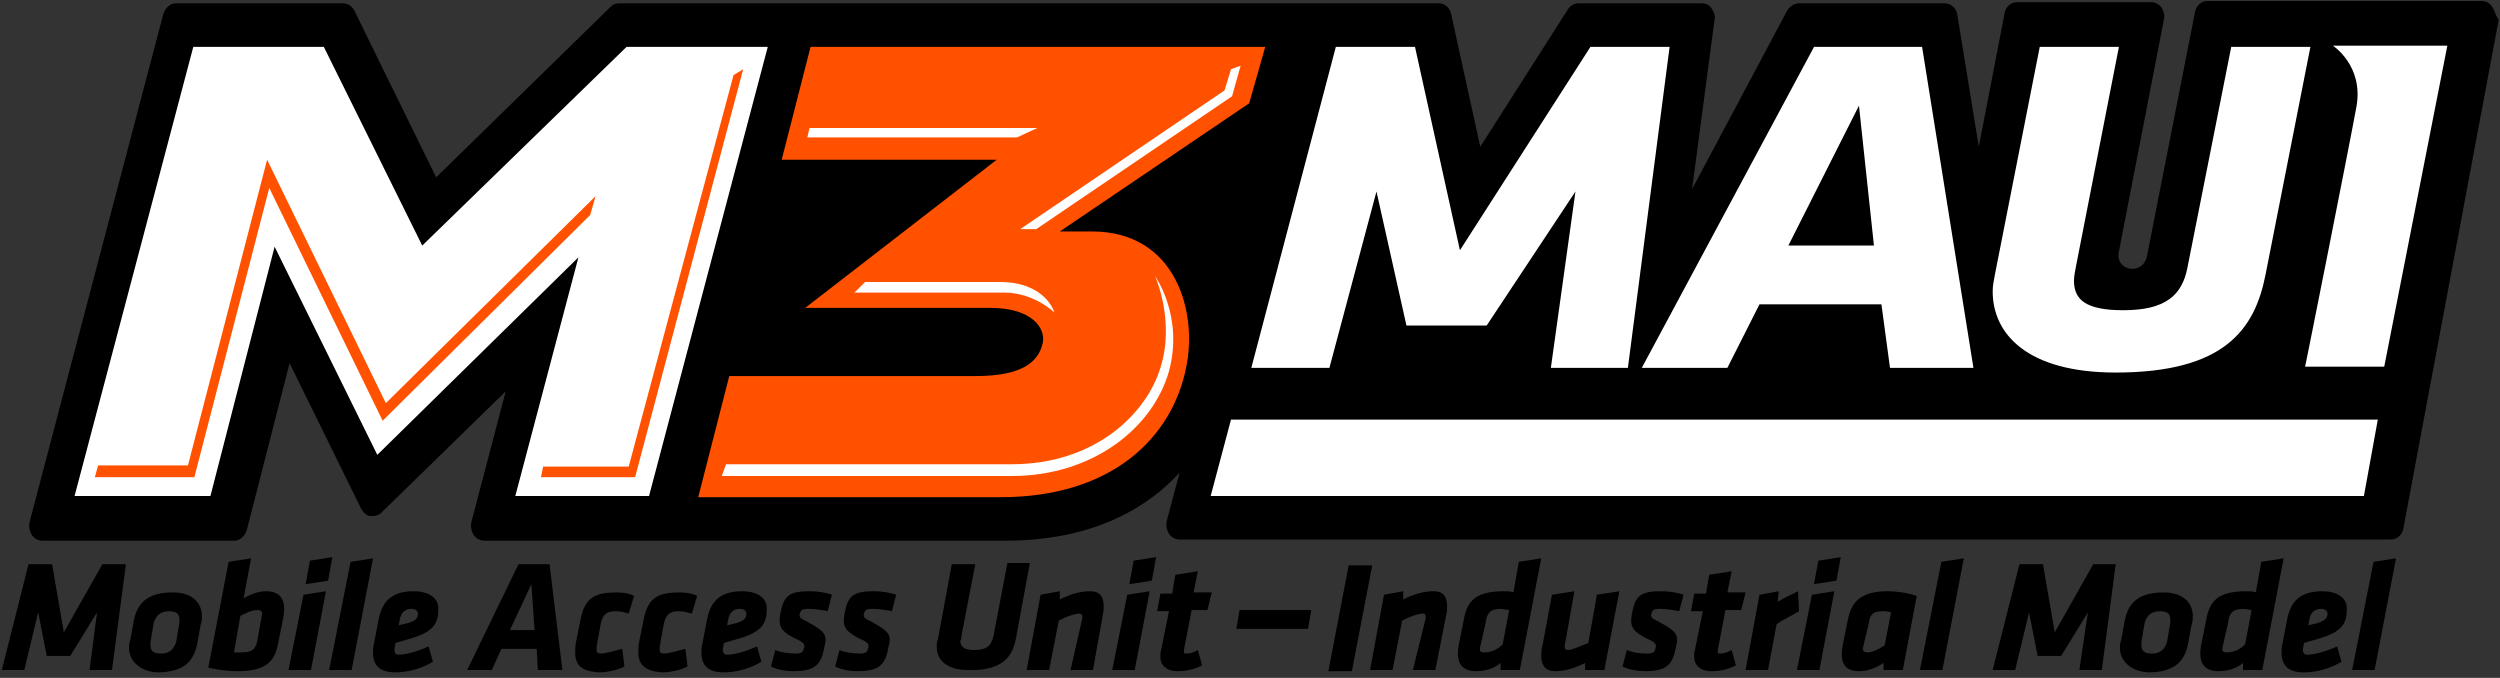
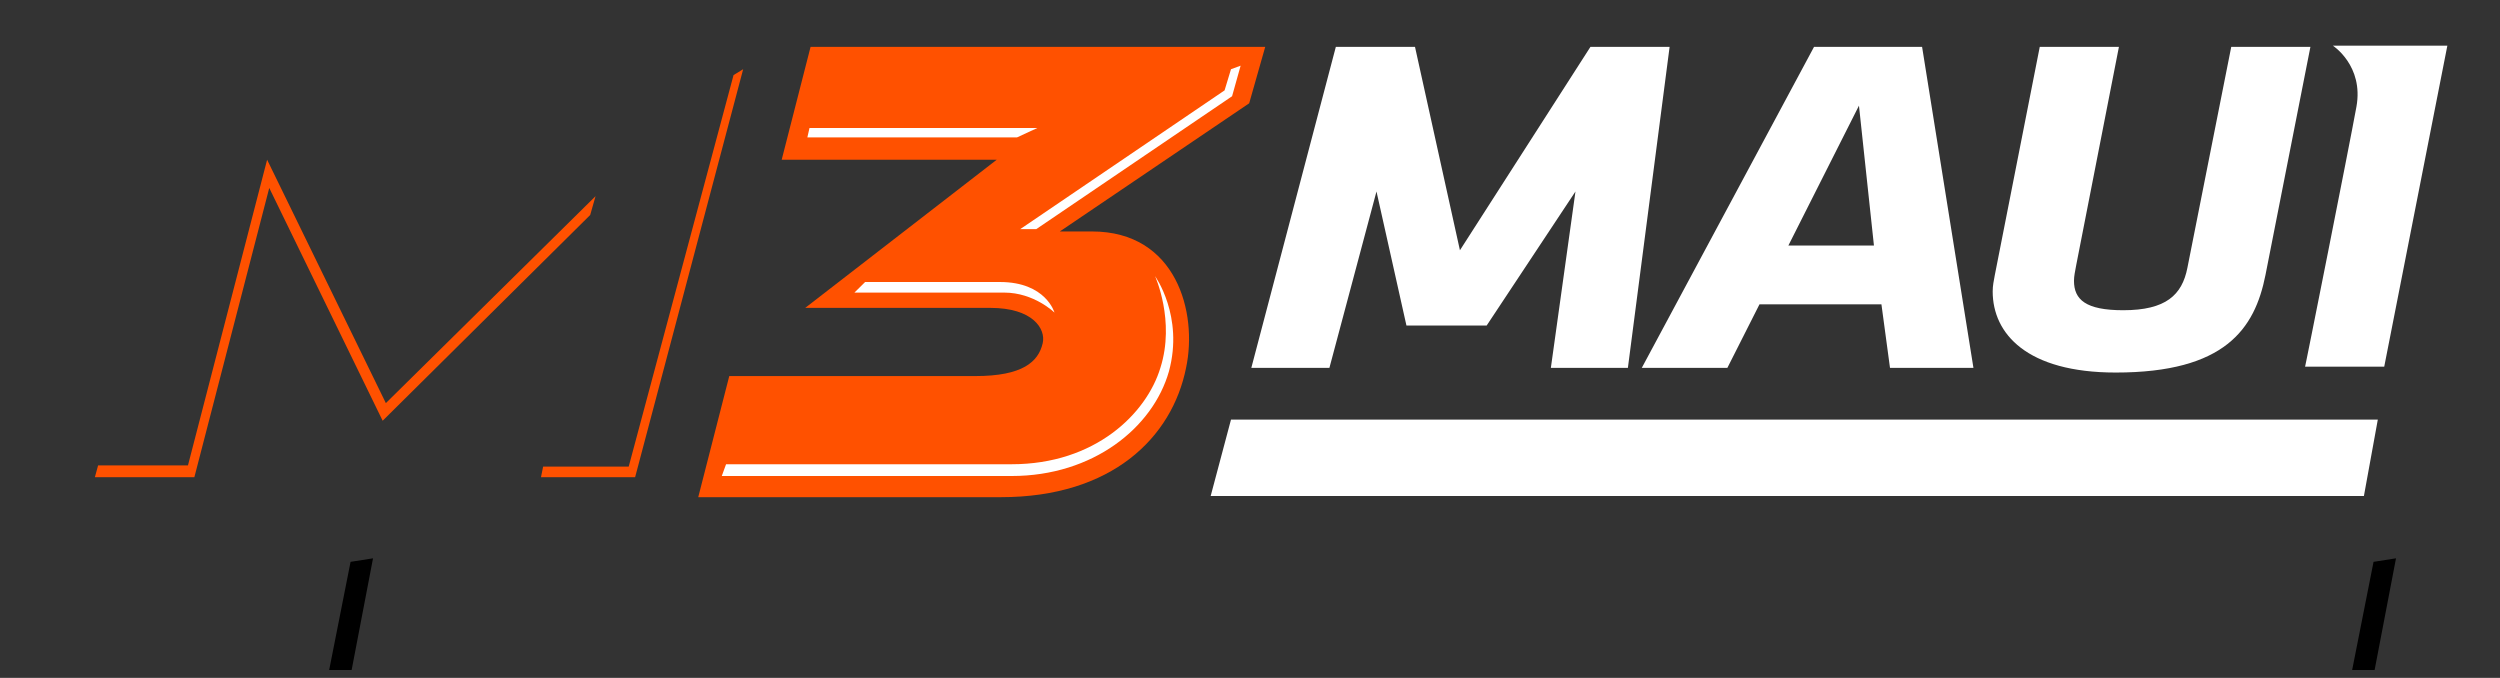
<svg xmlns="http://www.w3.org/2000/svg" width="343" height="93" fill="none">
  <rect width="100%" height="100%" fill="#333333" stroke="none" />
-   <path d="M341.942.944c-.294-.484-.881-.807-1.468-.807h-37.575c-.88 0-1.614.645-1.761 1.613l-6.605 33.553c-.734 2.581-4.403 1.775-3.816-.807l6.164-31.779c.147-.645 0-1.129-.293-1.613s-.881-.807-1.468-.807h-18.347c-.88 0-1.614.645-1.761 1.613l-3.523 18.228-2.935-18.067c-.147-.968-.881-1.613-1.762-1.613h-19.961c-.587 0-1.174.323-1.615.968l-13.063 24.52 3.083-23.229c.146-.645-.147-1.129-.441-1.613s-.88-.645-1.321-.645h-16.879c-.587 0-1.174.323-1.468.807l-12.035 18.874-3.963-18.067c-.147-.968-.881-1.613-1.761-1.613H84.937c-.44 0-.881.161-1.174.484L59.839 24.335 48.684 1.589C48.39.944 47.803.46 47.069.46H24.172c-.881 0-1.468.645-1.761 1.452L4.064 71.6c-.147.645 0 1.29.294 1.774a1.76 1.76 0 0 0 1.468.807h26.273c.881 0 1.468-.645 1.761-1.452l5.871-22.907 9.834 20.003c.294.484.734.968 1.321.968h.294c.44 0 .881-.161 1.174-.484l17.026-16.615L64.682 71.6c-.147.645 0 1.29.294 1.774a1.76 1.76 0 0 0 1.468.807h24.658.44 46.381c11.155 0 18.934-3.871 23.925-9.356l-1.761 6.614a2.42 2.42 0 0 0 .293 1.775c.294.484.881.806 1.468.806h166.15c.881 0 1.614-.645 1.761-1.613l13.063-69.688c-.44-.645-.587-1.29-.88-1.774z" fill="#000" />
-   <path d="M70.7 68.051l8.66-32.747-27.594 27.101-14.09-28.553-8.806 34.199h-18.64L26.521 6.429h17.907l13.503 27.262L85.965 6.429h19.374L89.047 68.051H70.7z" fill="#fff" />
  <path d="M111.21 6.429h62.379l-2.201 7.743-25.979 17.583h4.403c11.595 0 14.531 11.131 12.916 18.712-1.908 9.518-10.127 17.745-25.392 17.745H95.798l4.257-16.615h33.758c6.458 0 8.66-1.936 9.247-4.517.441-1.936-1.321-4.839-7.192-4.839h-25.392l26.273-20.326h-29.502l3.963-15.486z" fill="#ff5100" />
  <path d="M216.155 26.271l-12.183 18.39h-11.008l-4.11-18.39-6.458 24.197h-10.714l11.595-44.039h10.861l6.165 27.907 17.906-27.907h10.862l-5.724 44.039h-10.568l3.376-24.197zm41.978 15.486H241.4l-4.403 8.711h-11.742l23.631-44.039h14.824l7.045 44.039h-11.448l-1.174-8.711zm-12.77-8.066h11.742l-2.055-19.196-9.687 19.196zm28.034 6.291c0-.807.147-1.452.294-2.258l6.164-31.295h10.862l-5.871 30.004c-.147.807-.294 1.452-.294 2.097 0 2.581 1.615 4.033 6.752 4.033 5.871 0 8.072-2.097 8.806-5.807l6.018-30.327h10.862l-6.165 31.295c-1.468 7.421-5.578 13.389-20.549 13.389-12.182 0-16.879-5.323-16.879-11.131zm49.904-25.326c1.027-5.646-3.229-8.388-3.229-8.388h15.705l-8.66 44.039h-10.861c0 .161 6.017-30.004 7.045-35.65z" fill="#fff" />
  <g fill="#000">
-     <path d="M13.311 84.021l-3.67 5.969H6.412l-1.174-5.969-1.908 7.904H.248l3.669-14.518h3.229l1.614 9.356 5.284-9.356h3.229l-1.908 14.518h-3.082l1.027-7.904zm4.403 4.678c0-.161 0-.484.147-.807l.44-2.42c.44-2.742 1.908-4.194 5.431-4.194 2.789 0 4.11 1.613 3.963 3.549 0 .161 0 .484-.147.807l-.44 2.42c-.44 2.581-1.761 4.194-5.578 4.194-2.495-.161-3.963-1.774-3.816-3.549zm6.898-3.71c0-.807-.44-1.129-1.468-1.129-1.174 0-1.761.645-2.055 1.613l-.44 2.581v.484c0 .807.44 1.129 1.468 1.129 1.174 0 1.761-.645 2.055-1.613l.44-2.581v-.484zm3.964 6.614l2.789-14.518 3.082-.484-1.028 5.485c.881-.484 1.908-.968 3.082-.968 2.202 0 2.789 1.452 2.348 3.71l-.587 2.904c-.44 2.581-1.174 4.355-5.724 4.355-1.028 0-2.495-.161-3.963-.484zm7.339-7.098c.147-.484 0-.807-.587-.807-.734 0-1.761.484-2.348.807l-.881 5.001h1.174c1.615 0 1.908-.806 2.055-1.774l.587-3.226zm5.723-2.904l3.082-.484-2.055 10.808h-3.082l2.055-10.324zm.881-4.678l3.082-.484-.587 3.226-3.082.484.587-3.226z" />
    <use href="#B" />
-     <path d="M51.913 85.15c.44-2.42 1.614-4.033 4.843-4.033 1.908 0 3.523.807 3.376 2.581 0 2.097-1.028 3.065-3.669 3.871l-2.202.645-.147.807c0 .323 0 .807.587.807 1.027 0 2.642-.484 4.11-1.129l.587 2.097c-1.321.807-3.229 1.452-5.137 1.452-2.202 0-3.082-.968-3.082-2.742 0-.323 0-.806.147-1.29l.587-3.065zm5.431-.968c0-.323-.294-.645-.881-.645-1.027 0-1.468.645-1.614 1.452l-.147.806 1.321-.323c1.027-.323 1.321-.645 1.321-1.291zm16.292 4.84h-4.843l-1.321 2.904h-3.376l7.045-14.518h4.257l1.761 14.518h-3.376l-.147-2.904zm-3.669-2.581h3.376l-.44-6.291-2.936 6.291zm8.952 3.065c0-.484 0-.968.147-1.613l.587-2.904c.587-3.065 2.055-3.71 4.99-3.71.881 0 1.761.161 2.348.484l-.734 2.42c-.44-.161-1.174-.323-1.761-.323-1.321 0-1.761.484-2.055 1.613l-.587 3.226v.484c0 .323.147.484.587.484.734 0 2.202-.484 2.936-.645l.294 2.42c-.881.484-2.349.806-3.523.806-2.348-.161-3.229-.968-3.229-2.742zm8.66 0c0-.484 0-.968.147-1.613l.587-2.904c.587-3.065 2.055-3.71 4.99-3.71.881 0 1.761.161 2.348.484l-.734 2.42c-.587-.161-1.174-.323-1.761-.323-1.321 0-1.761.484-2.055 1.613l-.587 3.226v.484c0 .323.147.484.587.484.734 0 2.202-.484 2.936-.645l.293 2.42c-.881.484-2.348.806-3.522.806-2.202-.161-3.229-.968-3.229-2.742zm9.394-4.356c.44-2.42 1.615-4.033 4.844-4.033 1.908 0 3.522.807 3.376 2.581 0 2.097-1.028 3.065-3.67 3.871l-2.201.645-.147.807c0 .323 0 .807.587.807 1.027 0 2.642-.484 4.11-1.129l.587 2.097c-1.321.807-3.229 1.452-5.138 1.452-2.202 0-3.082-.968-3.082-2.742 0-.323 0-.806.147-1.29l.587-3.065zm5.431-.968c0-.323-.294-.645-.881-.645-1.027 0-1.468.645-1.614 1.452l-.147.806 1.321-.323c1.027-.323 1.321-.645 1.321-1.291zm3.375 7.259l.587-2.258c.734.323 1.762.484 2.789.484s1.028-.323 1.174-.807-.147-.807-1.321-1.291c-2.201-1.129-2.201-1.936-1.908-3.549.441-2.258 1.174-2.904 3.963-2.904 1.028 0 2.202.161 3.082.484l-.587 2.258c-.733-.161-1.908-.323-2.642-.323-.88 0-1.027.161-1.174.645s0 .645 1.028 1.129c2.348 1.29 2.788 1.774 2.348 3.388-.44 2.42-1.174 3.388-4.256 3.388-.881 0-2.202-.161-3.083-.645zm8.807 0l.587-2.258c.734.323 1.761.484 2.789.484s1.027-.323 1.174-.807-.147-.807-1.321-1.291c-2.202-1.129-2.202-1.936-1.908-3.549.44-2.258 1.174-2.904 3.963-2.904 1.027 0 2.201.161 3.082.484l-.587 2.258c-.734-.161-1.908-.323-2.642-.323-.881 0-1.027.161-1.174.645s0 .645 1.027 1.129c2.349 1.29 2.789 1.774 2.349 3.388-.441 2.42-1.175 3.388-4.257 3.388-.88 0-2.201-.161-3.082-.645zm13.943-2.903c0-.161 0-.484.147-.806l1.908-10.324h3.229l-1.908 9.84c0 .161 0 .484-.147.645 0 .807.441 1.291 1.909 1.291 1.761 0 2.348-.645 2.642-1.936l1.908-10.001h3.082l-1.908 10.324c-.44 2.42-1.761 4.355-6.018 4.355-3.522.161-4.99-1.452-4.844-3.388zm19.962-3.71v-.323c0-.161-.147-.323-.44-.323-.587 0-1.908.484-2.789.968l-1.321 6.775h-3.082l1.908-10.324 2.642-.484v1.129c1.614-.807 2.935-1.129 4.11-1.129 1.467 0 1.908.807 1.908 2.097 0 .323 0 .645-.147 1.291l-1.321 7.42h-3.082l1.614-7.098zm6.165-3.227l3.082-.484-2.055 10.808h-3.082l2.055-10.324zm.881-4.678l3.082-.484-.587 3.226-3.083.484.588-3.226zm7.926 6.937l-1.028 5.323v.323c0 .161.147.161.294.161.587 0 1.027-.161 1.614-.484l.587 2.097c-.88.484-2.055.807-3.376.807-1.467 0-2.348-.807-2.348-1.936v-.484l1.174-5.807h-1.614l.44-2.42h1.615l.44-2.581 3.082-.484-.587 2.904h2.495l-.587 2.42h-2.201v.161zm6.604-.162h9.834l-.44 2.581h-9.834l.44-2.581zm14.972-6.13h3.229l-2.789 14.518h-3.229l2.789-14.518zm10.567 7.26v-.323c0-.161-.146-.323-.44-.323-.587 0-1.908.484-2.789.968l-1.321 6.775h-3.082l1.908-10.324 2.642-.484v1.129c1.615-.807 2.936-1.129 4.11-1.129 1.468 0 1.908.807 1.908 2.097 0 .323 0 .645-.147 1.291l-1.468 7.42h-3.082l1.761-7.098zm10.275 7.097v-.968c-.734.645-1.908 1.129-3.376 1.129-2.202 0-2.789-1.452-2.348-3.71l.587-2.904c.44-2.581 1.174-4.355 5.577-4.355.294 0 1.028 0 1.321.161l.734-4.194 3.082-.484-2.935 15.325h-2.642zm-2.789-3.226c-.147.645 0 .807.587.807 1.028 0 1.908-.484 2.496-1.129l.88-4.678c-.293 0-.734-.161-1.174-.161-1.615 0-1.908.807-2.055 1.936l-.734 3.226zm11.595-.161v.323c0 .161.147.323.44.323.588 0 1.909-.645 2.789-.968l1.174-6.614 3.083-.484-2.055 10.808h-2.642v-.968c-1.615.807-2.936 1.129-4.11 1.129-1.321 0-1.908-.807-1.908-2.097 0-.484 0-.807.147-1.291l1.321-7.098 3.082-.484-1.321 7.421zm7.926 2.903l.587-2.258c.734.323 1.615.484 2.789.484 1.028 0 1.028-.323 1.174-.807s-.146-.807-1.321-1.291c-2.201-1.129-2.201-1.936-1.908-3.549.441-2.258 1.174-2.904 3.963-2.904 1.028 0 2.202.161 3.083.484l-.588 2.258c-.733-.161-1.908-.323-2.642-.323-.88 0-1.027.161-1.174.645s0 .645 1.028 1.129c2.348 1.29 2.788 1.774 2.348 3.388-.44 2.42-1.174 3.388-4.256 3.388-.734 0-2.202-.161-3.083-.645zm14.091-7.581l-1.028 5.323v.323c0 .161.147.161.294.161.587 0 1.027-.161 1.614-.484l.587 2.097c-.88.484-2.054.807-3.375.807-1.468 0-2.349-.807-2.349-1.936v-.484l1.174-5.807h-1.614l.44-2.42h1.615l.44-2.581 3.082-.484-.587 2.904h2.495l-.587 2.42h-2.201v.161zm10.127 0c-1.321.807-1.908.968-3.082 1.775l-1.175 6.291h-3.082l1.908-10.324 2.642-.484-.147 1.452c1.028-.645 1.909-.968 2.789-1.452l.147 2.742zm1.761-2.259l3.083-.484-2.055 10.808h-3.082l2.054-10.324zm.881-4.678l3.082-.484-.587 3.226-3.082.484.587-3.226zm8.953 15.002v-.968c-.734.484-1.908 1.129-3.376 1.129-2.201 0-2.642-1.452-2.201-3.71l.587-2.904c.44-2.581 1.468-4.356 5.577-4.356 1.028 0 2.496.161 3.963.645l-1.908 10.163h-2.642zm-2.788-3.226c-.147.484 0 .806.587.806.734 0 1.614-.484 2.348-.968l.881-4.517c-.441-.161-.881-.161-1.174-.161-1.615 0-1.762.807-1.909 1.775l-.733 3.065zm10.715-11.614l3.082-.484-2.936 15.325h-3.082l2.936-14.841zm20.108 6.936l-3.67 5.969h-3.229l-1.174-5.969-1.908 7.904h-3.083l3.67-14.518h3.229l1.615 9.356 5.283-9.356h3.083l-1.908 14.518h-3.083l1.175-7.904zm4.403 4.678c0-.161 0-.484.147-.807l.44-2.42c.441-2.742 1.908-4.194 5.431-4.194 2.789 0 4.11 1.613 3.963 3.549 0 .161 0 .484-.147.807l-.44 2.42c-.441 2.581-1.762 4.194-5.578 4.194-2.495-.161-3.963-1.774-3.816-3.549zm6.899-3.71c0-.807-.441-1.129-1.468-1.129-1.174 0-1.761.645-2.055 1.613l-.44 2.581v.484c0 .807.44 1.129 1.467 1.129 1.175 0 1.762-.645 2.055-1.613l.441-2.581v-.484zm9.98 6.936v-.968c-.734.645-1.908 1.129-3.375 1.129-2.202 0-2.789-1.452-2.349-3.71l.587-2.904c.44-2.581 1.174-4.355 5.578-4.355.293 0 1.027 0 1.321.161l.734-4.194 3.082-.484-2.936 15.325h-2.642zm-2.788-3.226c-.147.645 0 .807.587.807 1.027 0 1.908-.484 2.495-1.129l.881-4.678c-.294 0-.734-.161-1.175-.161-1.614 0-1.908.807-2.055 1.936l-.733 3.226zm8.806-3.549c.44-2.42 1.614-4.033 4.843-4.033 1.908 0 3.523.807 3.376 2.581 0 2.097-1.027 3.065-3.669 3.871l-2.202.645-.147.807c0 .323 0 .807.588.807 1.027 0 2.642-.484 4.109-1.129l.587 2.097c-1.321.807-3.229 1.452-5.137 1.452-2.201 0-3.082-.968-3.082-2.742 0-.323 0-.806.147-1.29l.587-3.065zm5.577-.968c0-.323-.293-.645-.88-.645-1.028 0-1.468.645-1.615 1.452l-.147.806 1.321-.323c.881-.323 1.321-.645 1.321-1.291z" />
    <use href="#B" x="277.553" />
  </g>
  <path d="M52.94 55.307L36.648 21.915 25.787 63.857h-12.33l-.44 1.613h13.65l10.274-39.683L52.5 57.727l28.475-28.23.734-2.581L52.94 55.307zM74.223 65.47h12.916l14.824-55.976-1.321.807-14.384 53.718H74.516l-.293 1.452z" fill="#ff5100" />
  <path d="M110.77 18.85h28.768l2.788-1.291h-31.263l-.293 1.291zM99.028 65.308h39.776c11.155 0 19.374-6.614 21.576-14.357 2.055-7.582-1.908-13.067-1.908-13.067s2.789 6.13.734 12.583c-1.908 6.291-8.954 13.228-20.402 13.228H99.615l-.587 1.613zm43.152-33.875l26.86-18.228 1.174-4.194-1.321.484-.881 2.904-28.034 19.035h2.202zm-24.952 8.711h20.549c4.109 0 6.898 2.742 6.898 2.742s-1.174-4.194-7.486-4.194h-18.493l-1.468 1.452zm207.1 27.907H166.104l2.789-10.485h157.343l-1.908 10.485z" fill="#fff" />
  <defs>
    <path id="B" d="M48.097 77.085l3.082-.484-2.935 15.325h-3.083l2.936-14.841z" />
  </defs>
</svg>